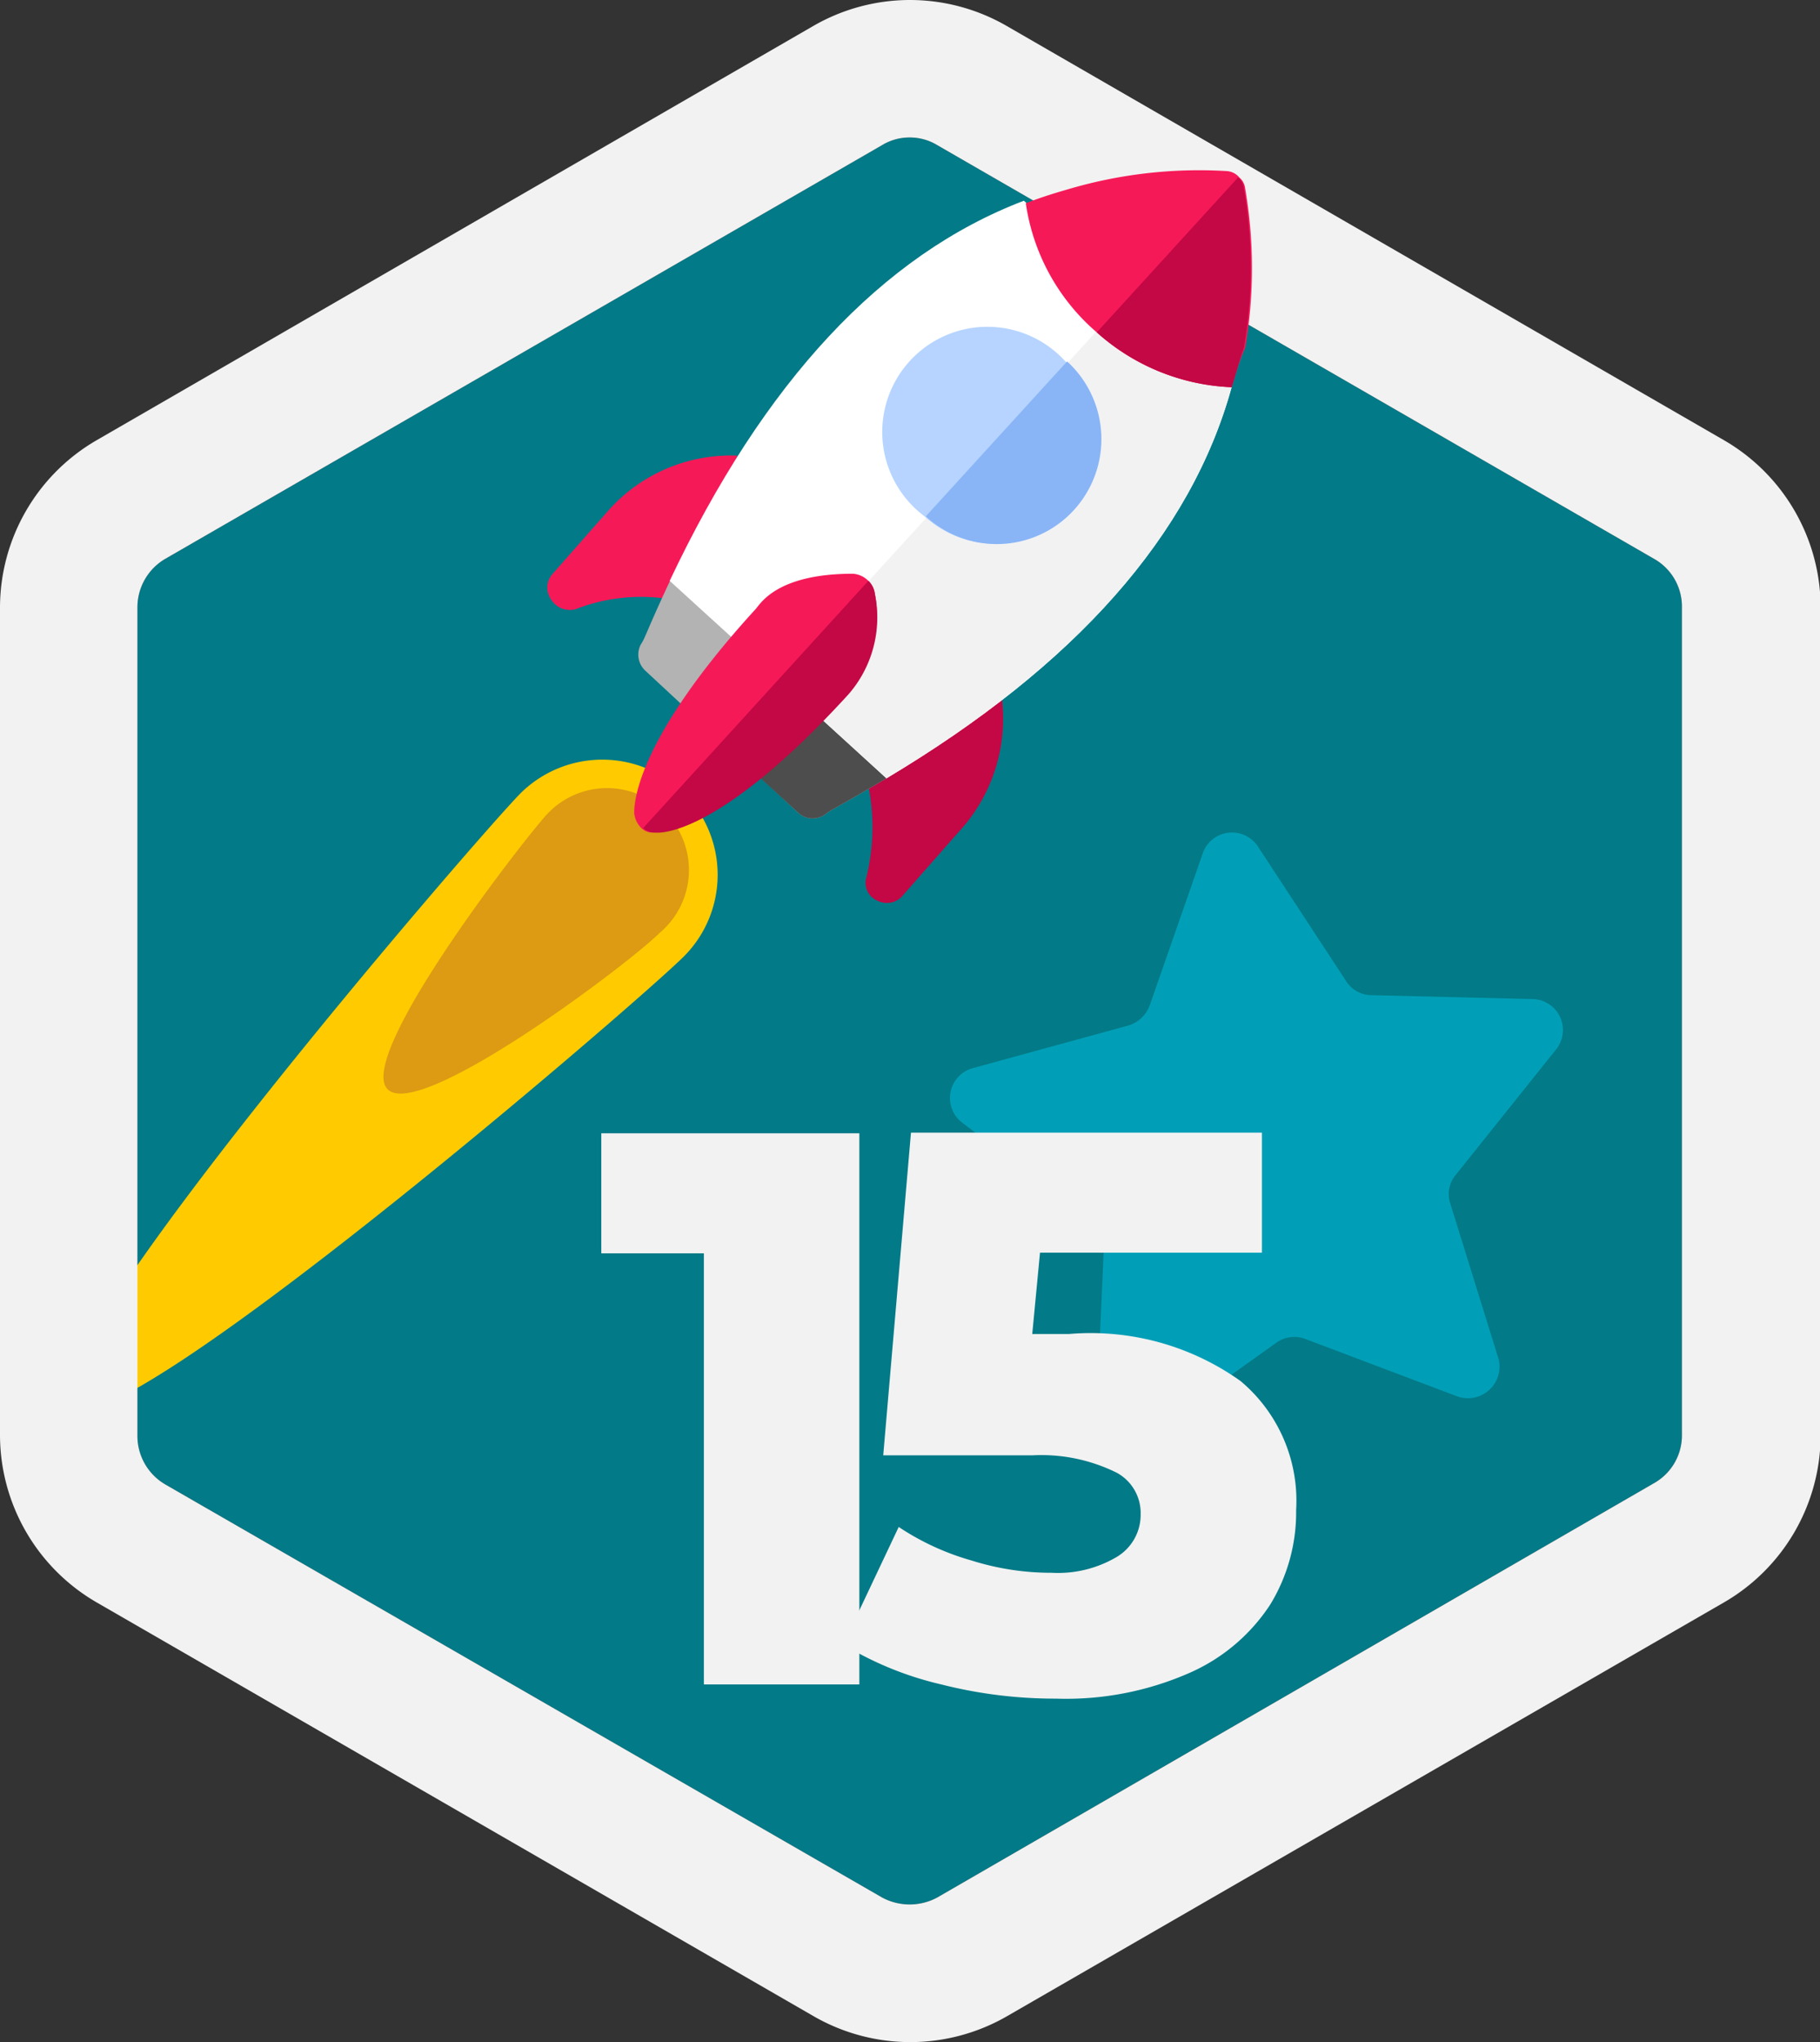
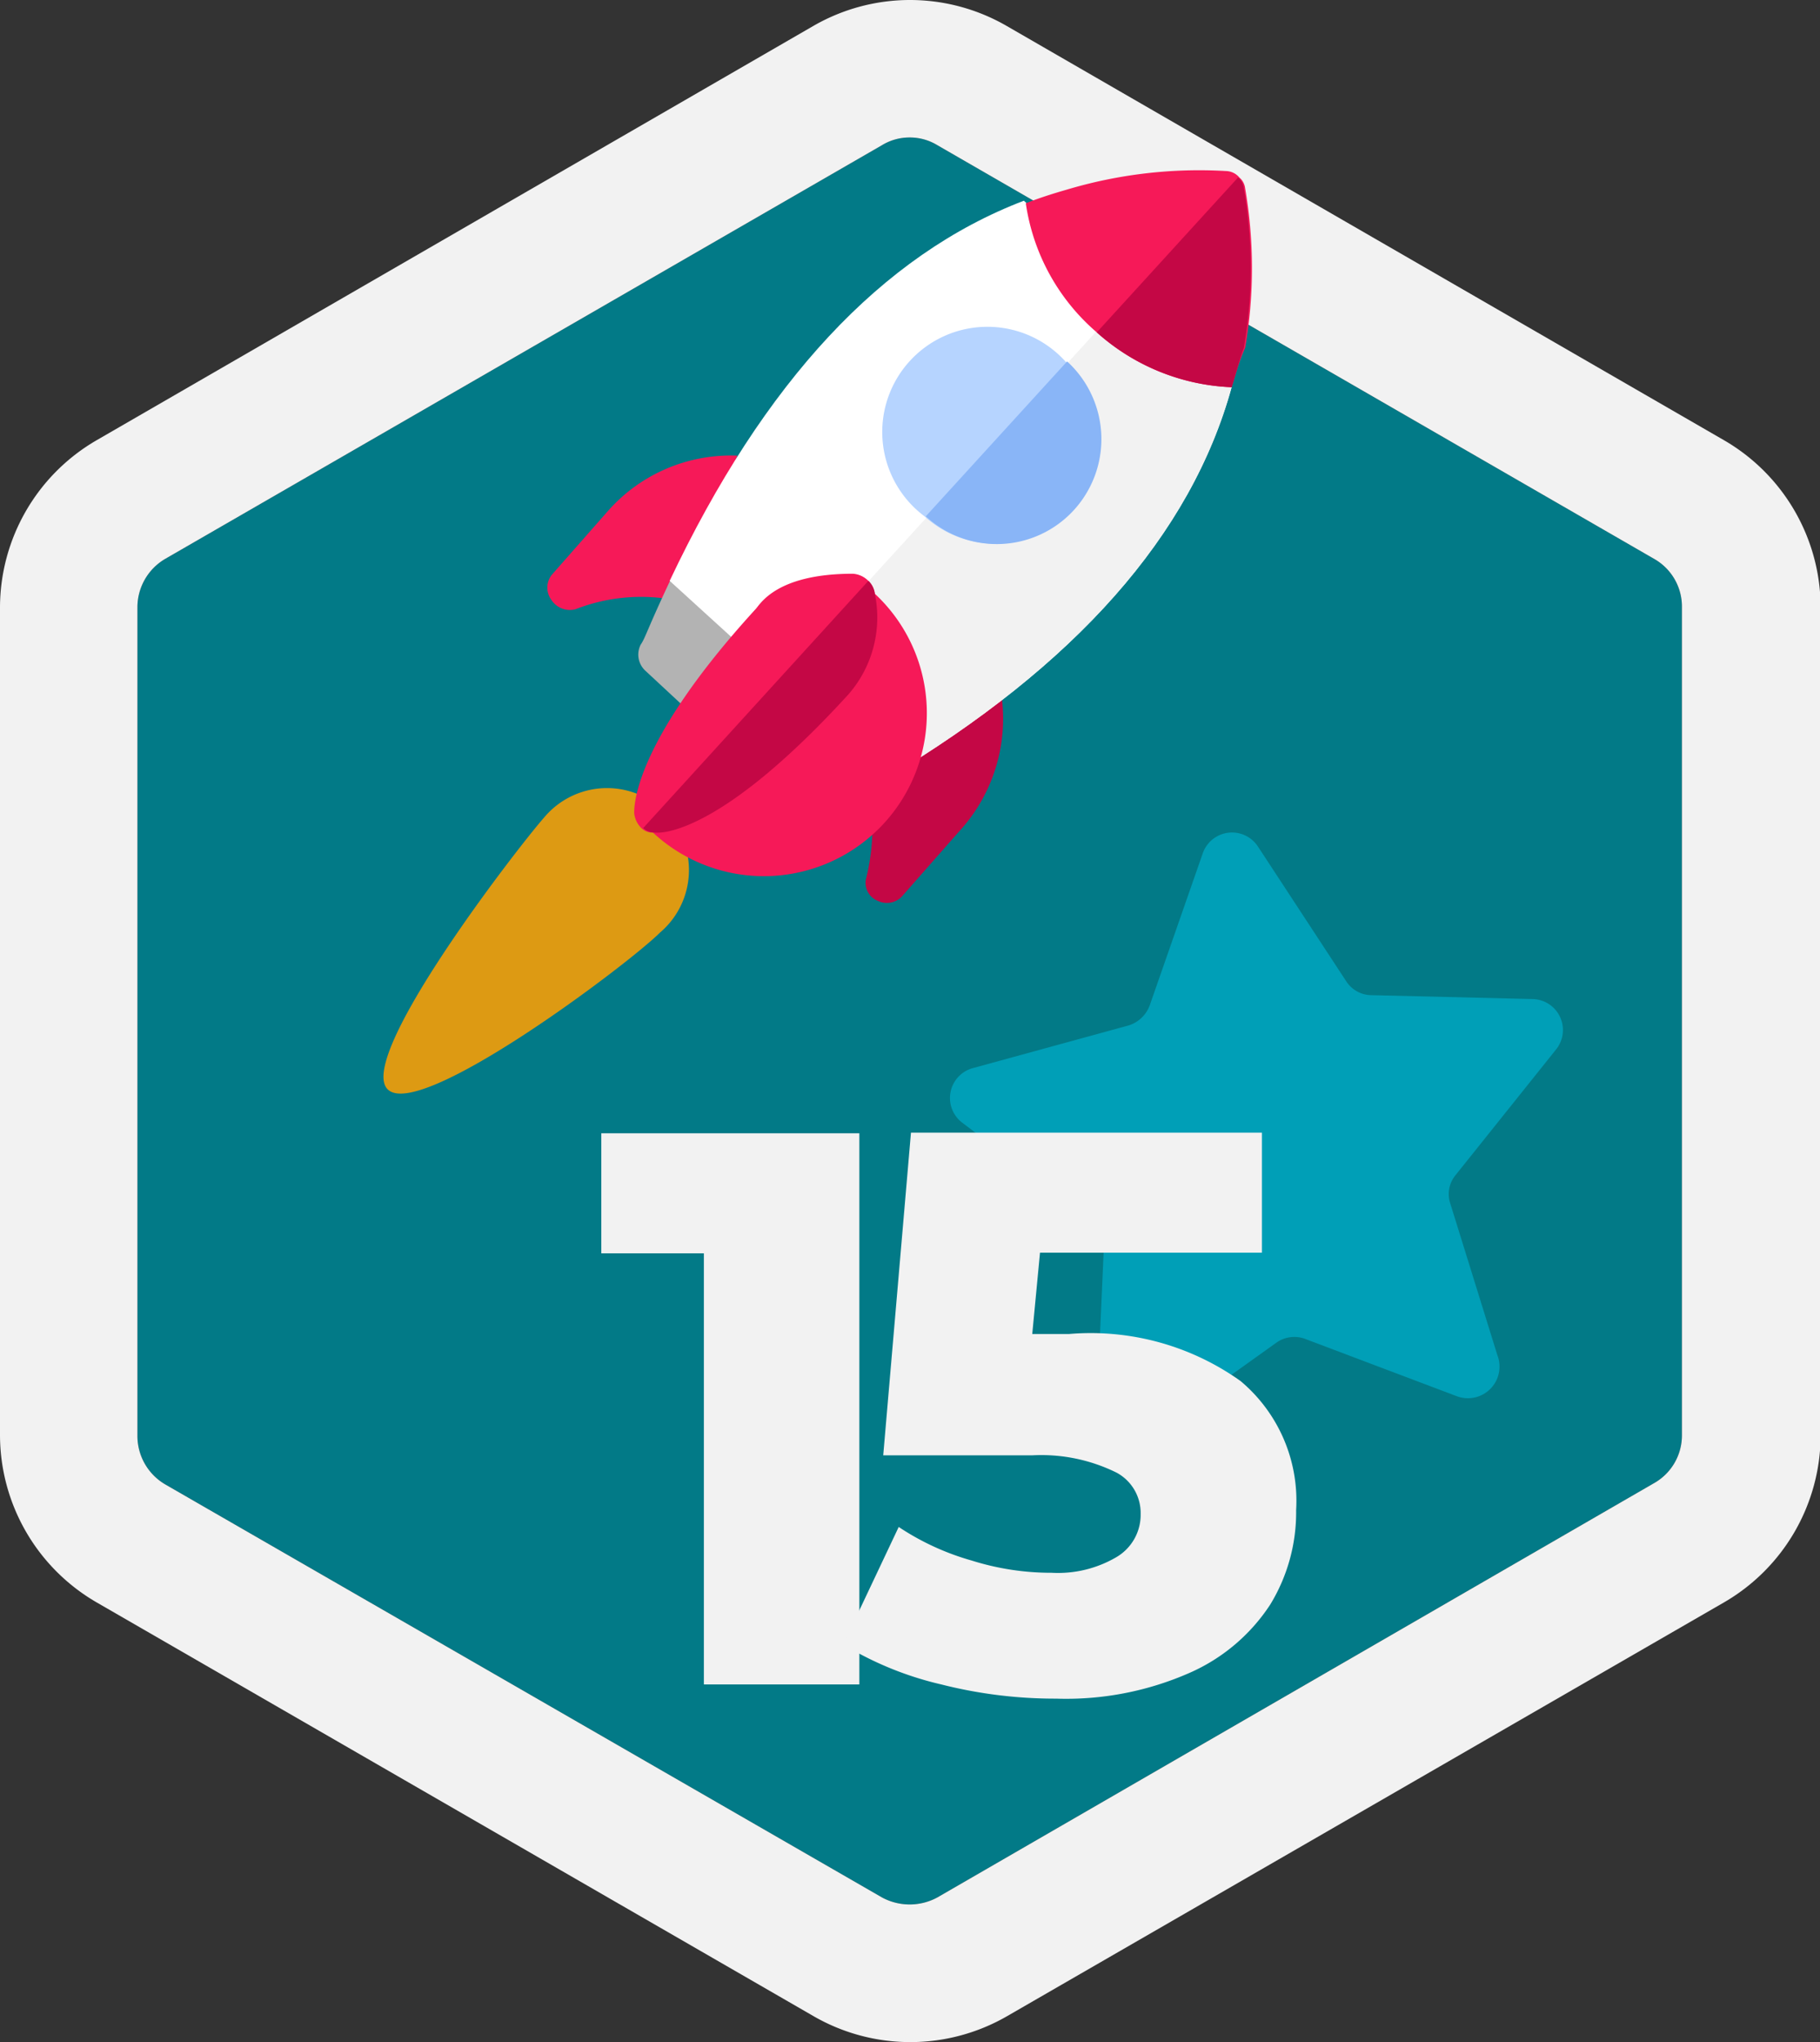
<svg xmlns="http://www.w3.org/2000/svg" id="Livello_1" data-name="Livello 1" viewBox="0 0 28.21 31.64">
  <rect x="0" y="0" width="28.21" height="31.64" fill="#333333" stroke="none" />
  <defs>
    <style>.cls-1{fill:#027a87;}.cls-2{fill:#ffcb00;}.cls-3{fill:#dd9a13;}.cls-4{fill:#009fb7;}.cls-5{fill:#f2f2f2;}.cls-6{fill:#f61958;}.cls-7{fill:#c40745;}.cls-8{fill:#b3b3b3;}.cls-9{fill:#4d4d4d;}.cls-10{fill:#fff;}.cls-11{fill:#b6d4ff;}.cls-12{fill:#89b5f7;}</style>
  </defs>
  <title>Tavola disegno 235</title>
  <path class="cls-1" d="M14.1,2.13a.82.82,0,0,1,.43.12L25.64,8.66a.85.85,0,0,1,.43.75V22.24a.85.85,0,0,1-.43.74L14.53,29.4a.9.9,0,0,1-.86,0L2.56,23a.87.87,0,0,1-.43-.74V9.41a.87.87,0,0,1,.43-.75L13.67,2.25a.82.82,0,0,1,.43-.12" />
-   <path class="cls-2" d="M10.6,14.82c-.7.7-8.83,7.7-9.53,7s6.31-8.83,7-9.53a1.8,1.8,0,0,1,2.53,0A1.79,1.79,0,0,1,10.6,14.82Z" />
  <path class="cls-3" d="M10.23,14.45c-.49.49-3.72,2.92-4.22,2.43S8,13.16,8.44,12.66a1.27,1.27,0,1,1,1.79,1.79Z" />
  <path class="cls-4" d="M22.57,21.63l-2.33-.88a.48.48,0,0,0-.45.05l-2,1.43A.49.49,0,0,1,17,21.8l.11-2.48a.46.46,0,0,0-.19-.41l-2-1.51a.48.48,0,0,1,.16-.85l2.41-.66a.51.51,0,0,0,.33-.31l.82-2.35a.48.48,0,0,1,.86-.11l1.37,2.09a.47.47,0,0,0,.39.21l2.49.06a.48.48,0,0,1,.37.78l-1.56,1.95a.46.46,0,0,0-.08.44L23.21,21A.49.49,0,0,1,22.57,21.63Z" />
  <path class="cls-5" d="M14.1,2.13a.82.82,0,0,1,.43.12L25.64,8.66a.85.85,0,0,1,.43.75V22.24a.85.85,0,0,1-.43.74L14.53,29.4a.9.9,0,0,1-.86,0L2.56,23a.87.87,0,0,1-.43-.74V9.41a.87.87,0,0,1,.43-.75L13.67,2.25a.82.82,0,0,1,.43-.12M14.1,0a3,3,0,0,0-1.49.4L1.5,6.82A3,3,0,0,0,0,9.41V22.24a3,3,0,0,0,1.5,2.59l11.11,6.41a3,3,0,0,0,3,0l11.11-6.41a3,3,0,0,0,1.5-2.59V9.41a3,3,0,0,0-1.5-2.59L15.6.4A3,3,0,0,0,14.1,0Z" />
  <path class="cls-5" d="M13.32,17.56V26.1H10.91V19.42H9.32V17.56Z" />
  <path class="cls-5" d="M19.23,21.4a2.42,2.42,0,0,1,.86,2,2.74,2.74,0,0,1-.4,1.46,2.87,2.87,0,0,1-1.25,1.06,4.75,4.75,0,0,1-2.07.4,7.17,7.17,0,0,1-1.78-.22,5.14,5.14,0,0,1-1.52-.62l.86-1.82a4,4,0,0,0,1.13.52,4.11,4.11,0,0,0,1.24.19,1.79,1.79,0,0,0,1-.24.76.76,0,0,0,.38-.67.71.71,0,0,0-.37-.64A2.63,2.63,0,0,0,16,22.55H13.69l.43-5h5.44v1.86H16.12L16,20.67h.57A4,4,0,0,1,19.23,21.4Z" />
  <path class="cls-6" d="M11.43,7.06a2.54,2.54,0,0,0-2,.85l-.88,1a.32.32,0,0,0,0,.39.34.34,0,0,0,.37.14,2.79,2.79,0,0,1,1.55-.14Z" />
  <path class="cls-7" d="M15.53,10.83,13.42,12a3.28,3.28,0,0,1,0,1.63.3.3,0,0,0,.19.33.32.32,0,0,0,.37-.07l.88-1A2.58,2.58,0,0,0,15.53,10.83Z" />
  <path class="cls-8" d="M13.74,12.06c-.74.44-.83.47-.94.55a.33.33,0,0,1-.41,0L10,10.39a.34.34,0,0,1-.07-.4c.08-.12.08-.19.46-1l.91-.05,2.4,2.19Z" />
  <path class="cls-9" d="M13.74,12.06c-.74.44-.83.47-.94.55a.33.33,0,0,1-.41,0l-1.2-1.1,1.32-1.44,1.18,1.08Z" />
  <path class="cls-10" d="M13.74,12.06,10.38,9q2.19-4.63,5.49-5.89L17.5,4.58,19.09,6C18.46,8.29,16.67,10.31,13.74,12.06Z" />
  <path class="cls-5" d="M13.74,12.06l-1.67-1.53L17.5,4.58,19.09,6C18.46,8.29,16.67,10.31,13.74,12.06Z" />
  <path class="cls-11" d="M16.54,5.63h0A1.63,1.63,0,1,0,14.33,8h0a1.62,1.62,0,0,0,2.19-2.4Z" />
  <path class="cls-12" d="M16.63,7.92A1.62,1.62,0,0,1,14.35,8l2.19-2.4A1.63,1.63,0,0,1,16.63,7.92Z" />
  <path class="cls-6" d="M19.09,6A3.33,3.33,0,0,1,17,5.15h0a3.25,3.25,0,0,1-1.1-2c.2-.08.42-.15.63-.21A7.16,7.16,0,0,1,19,2.65a.28.28,0,0,1,.21.1.26.26,0,0,1,.09.17,7.3,7.3,0,0,1,0,2.47C19.2,5.61,19.15,5.82,19.09,6Z" />
  <path class="cls-7" d="M19.09,6A3.33,3.33,0,0,1,17,5.15l2.19-2.4a.26.26,0,0,1,.09.17,7.3,7.3,0,0,1,0,2.47C19.2,5.61,19.15,5.82,19.09,6Z" />
-   <path class="cls-6" d="M13.56,9.2a.37.37,0,0,0-.34-.31c-1.2,0-1.44.48-1.51.55-1.9,2.08-1.88,3.06-1.88,3.16a.38.38,0,0,0,.11.23h0a.24.24,0,0,0,.18.07c.17,0,1.1-.05,3-2.14A1.81,1.81,0,0,0,13.56,9.2Z" />
+   <path class="cls-6" d="M13.56,9.2a.37.37,0,0,0-.34-.31c-1.2,0-1.44.48-1.51.55-1.9,2.08-1.88,3.06-1.88,3.16a.38.38,0,0,0,.11.23h0a.24.24,0,0,0,.18.07A1.81,1.81,0,0,0,13.56,9.2Z" />
  <path class="cls-7" d="M13.56,9.2a1.81,1.81,0,0,1-.41,1.56c-1.91,2.09-2.84,2.16-3,2.14a.24.24,0,0,1-.18-.07L13.46,9A.32.32,0,0,1,13.56,9.2Z" />
</svg>